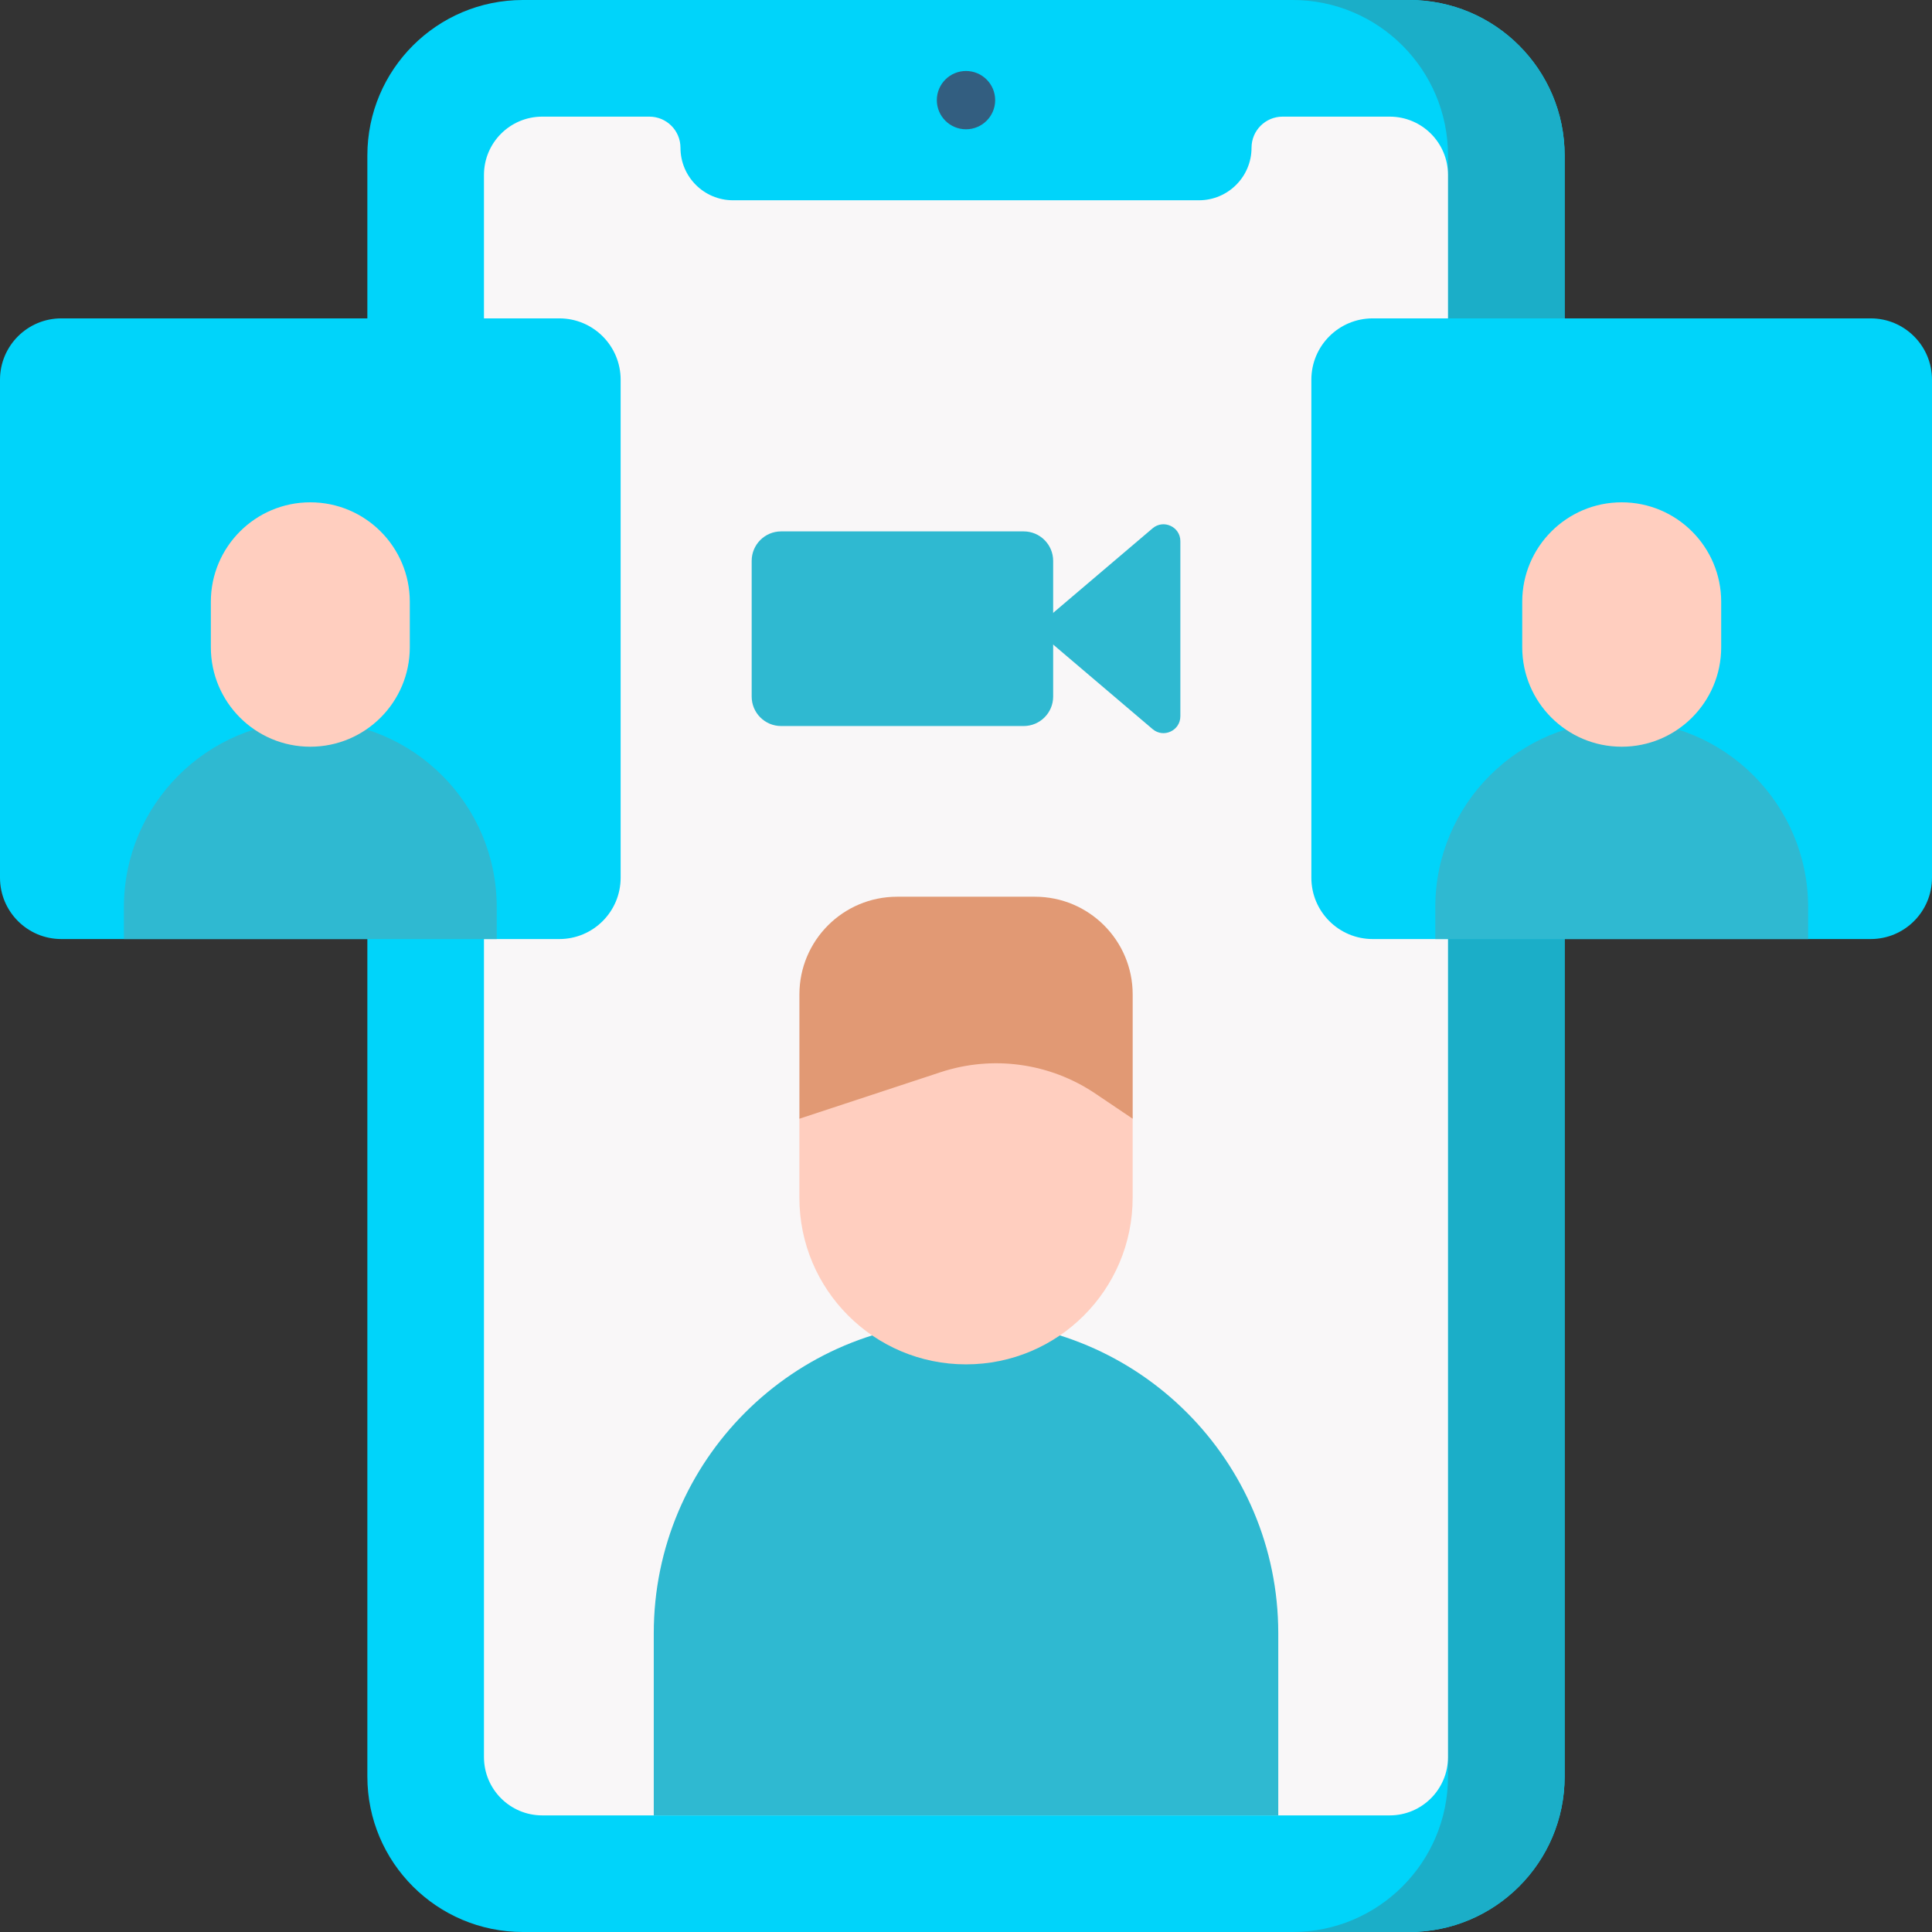
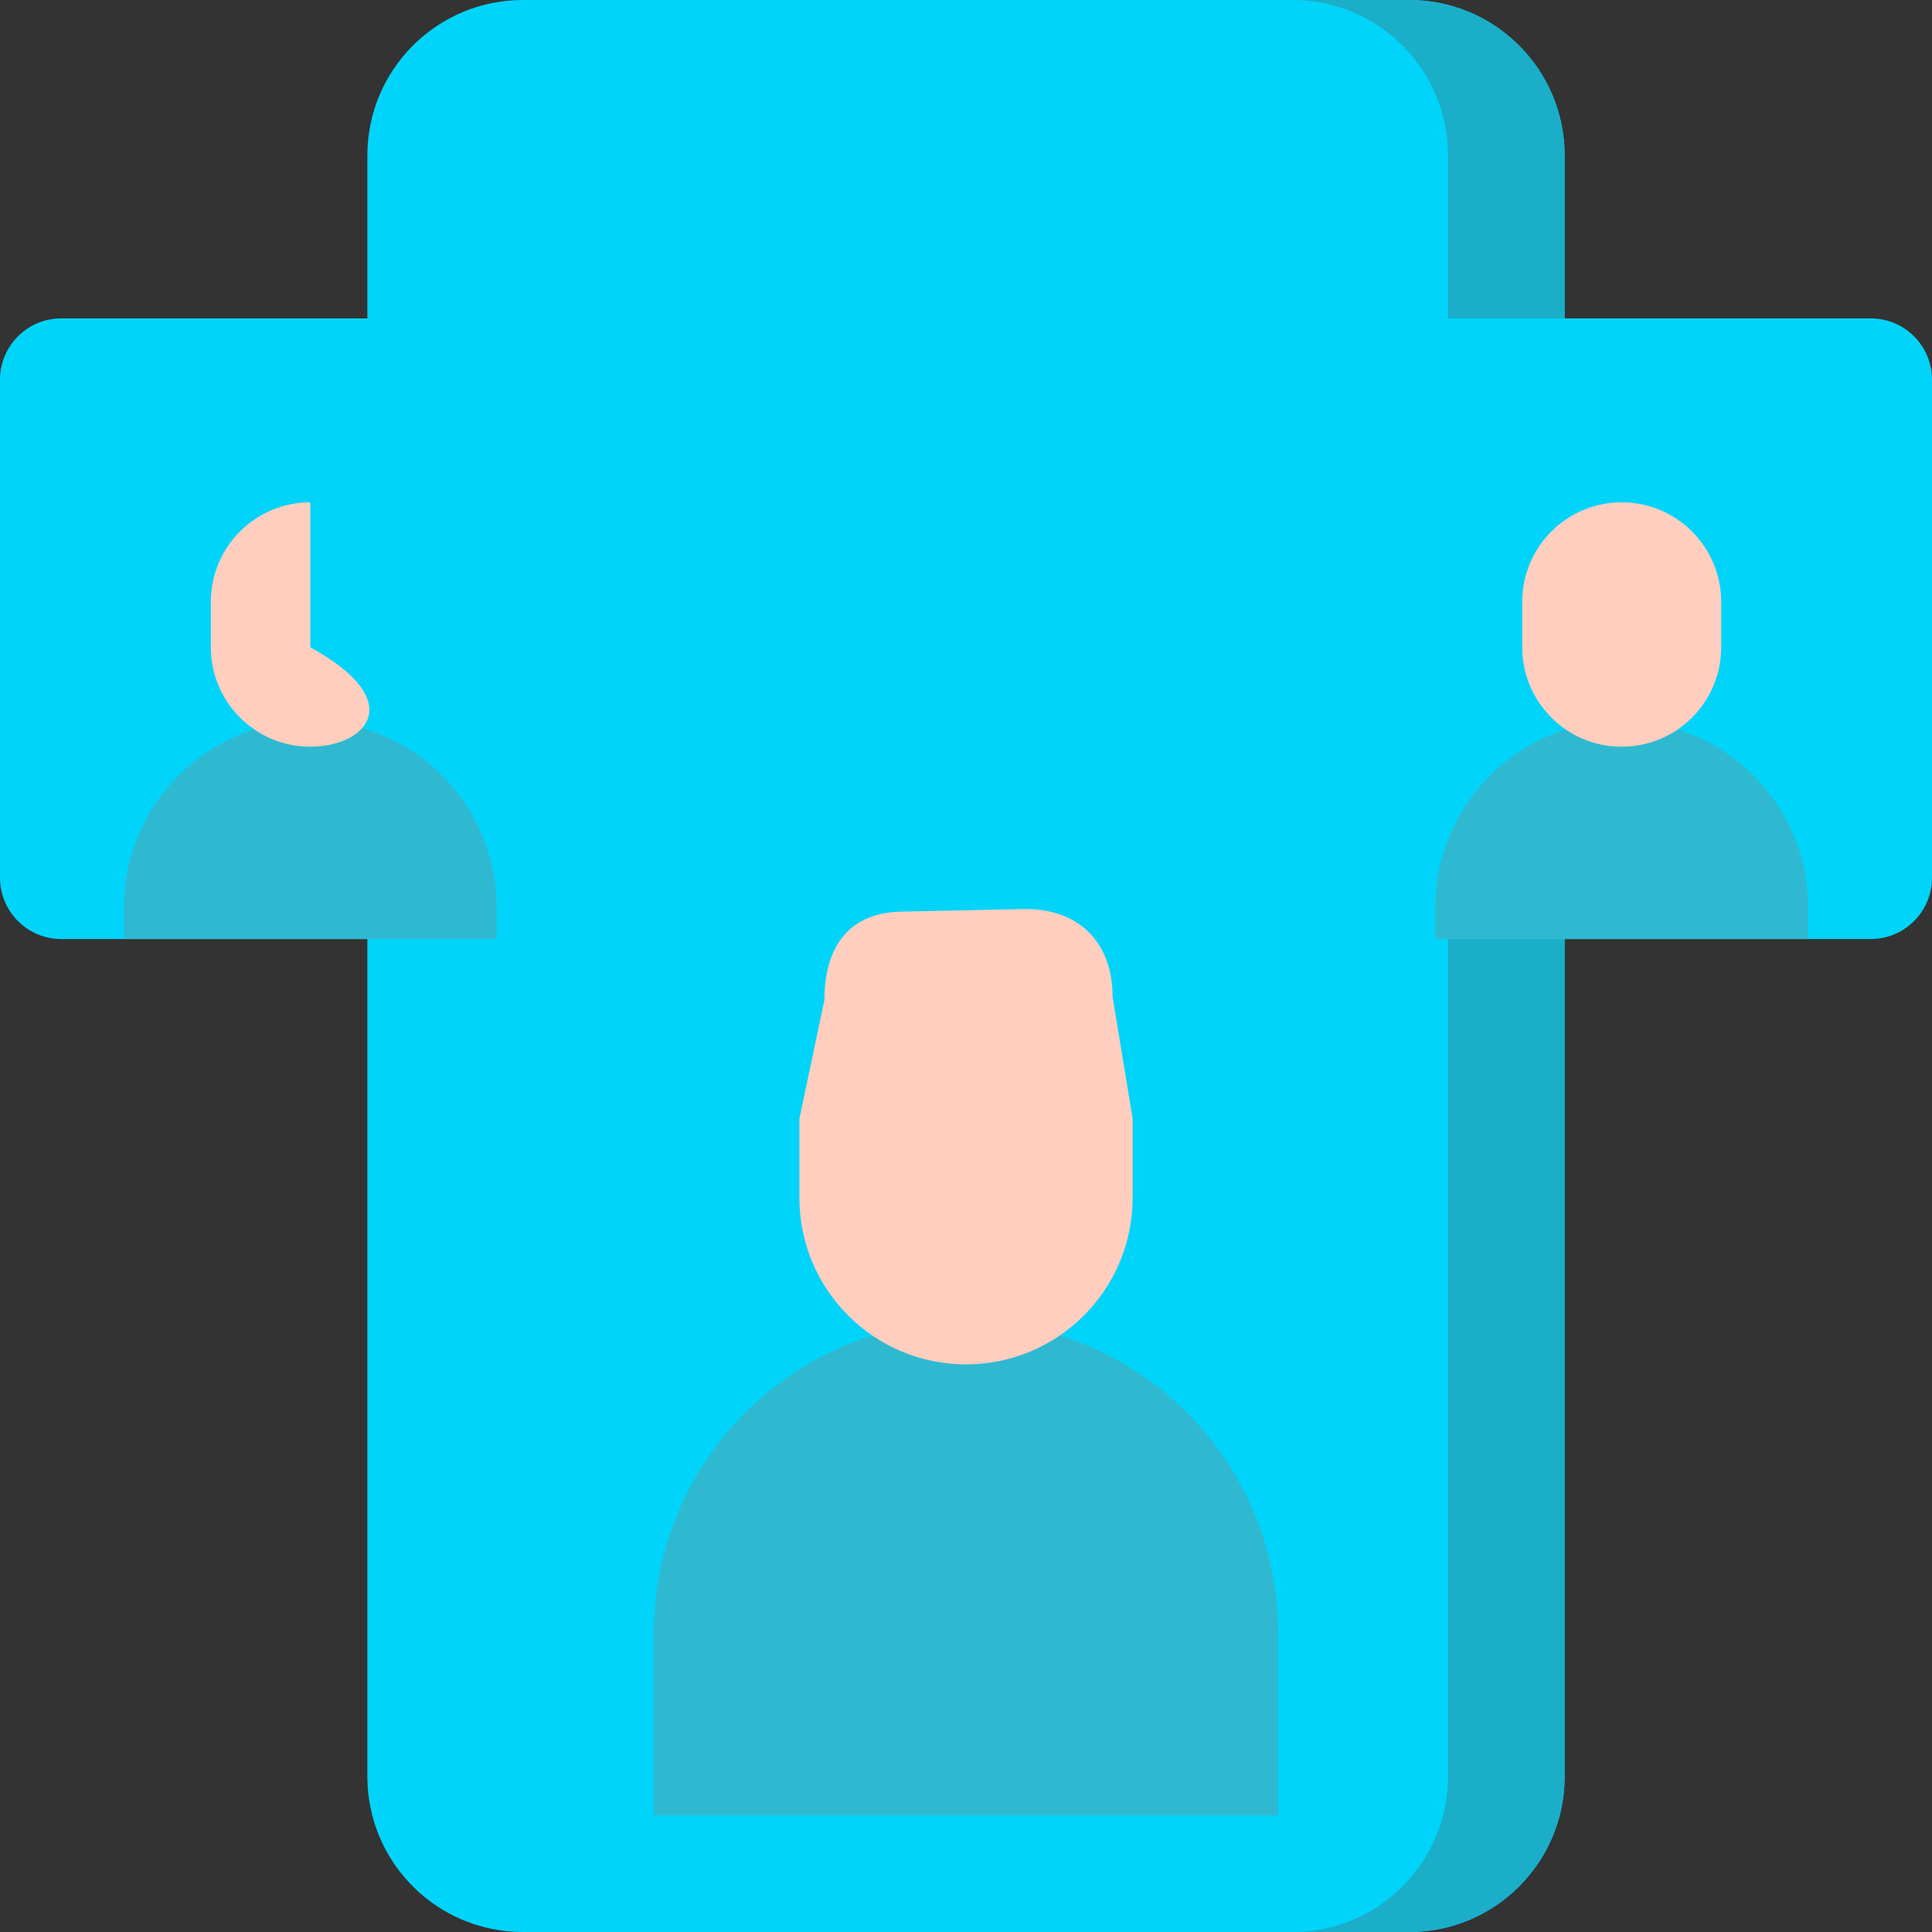
<svg xmlns="http://www.w3.org/2000/svg" width="62" height="62" viewBox="0 0 62 62" fill="none">
  <rect x="0" y="0" width="62" height="62" fill="#333333" stroke="none" />
  <path d="M45.221 62H16.779C14.023 62 11.789 59.766 11.789 57.01V4.99C11.789 2.234 14.023 0 16.779 0H45.221C47.977 0 50.211 2.234 50.211 4.99V57.01C50.211 59.766 47.977 62 45.221 62Z" fill="#00D4FA" />
  <path d="M45.221 0H41.478C44.234 0 46.468 2.234 46.468 4.99V57.01C46.468 59.766 44.234 62 41.478 62H45.221C47.977 62 50.211 59.766 50.211 57.01V4.99C50.211 2.234 47.977 0 45.221 0V0Z" fill="#1BAEC8" />
-   <path d="M40.163 4.741C40.163 5.672 39.408 6.427 38.476 6.427H23.523C22.591 6.427 21.837 5.672 21.837 4.741C21.837 4.189 21.39 3.743 20.838 3.743H17.402C16.369 3.743 15.531 4.58 15.531 5.614V56.386C15.531 57.42 16.369 58.258 17.402 58.258H44.597C45.631 58.258 46.468 57.42 46.468 56.386V5.614C46.468 4.58 45.631 3.743 44.597 3.743H41.161C40.61 3.743 40.163 4.189 40.163 4.741Z" fill="#F9F7F8" />
-   <path d="M31 4.149C31.517 4.149 31.936 3.73 31.936 3.214C31.936 2.697 31.517 2.278 31 2.278C30.483 2.278 30.064 2.697 30.064 3.214C30.064 3.73 30.483 4.149 31 4.149Z" fill="#335E80" />
  <path d="M41.021 58.258H20.98V52.414C20.98 46.88 25.466 42.394 31 42.394C36.534 42.394 41.021 46.88 41.021 52.414V58.258Z" fill="#2FB9D1" />
  <path d="M31 43.784C28.047 43.784 25.653 41.39 25.653 38.436V35.901L26.455 32.097C26.455 30.366 27.264 29.254 28.995 29.254L32.909 29.171C34.641 29.171 35.704 30.256 35.704 31.987L36.348 35.901V38.436C36.348 41.39 33.954 43.784 31 43.784Z" fill="#FFCEBF" />
-   <path d="M33.214 28.777H28.789C27.057 28.777 25.654 30.181 25.654 31.912V35.901L30.185 34.408C31.857 33.857 33.688 34.11 35.148 35.092L36.349 35.901V31.912C36.349 30.181 34.945 28.777 33.214 28.777Z" fill="#E19974" />
  <path d="M60.033 30.135H44.051C42.964 30.135 42.083 29.254 42.083 28.167V12.185C42.083 11.098 42.964 10.217 44.051 10.217H60.033C61.119 10.217 62 11.098 62 12.185V28.167C62 29.254 61.119 30.135 60.033 30.135Z" fill="#00D4FA" />
  <path d="M58.025 30.135H46.06V29.115C46.06 25.811 48.738 23.133 52.042 23.133C55.346 23.133 58.025 25.811 58.025 29.115V30.135Z" fill="#2FB9D1" />
  <path d="M52.042 23.963C50.279 23.963 48.85 22.533 48.85 20.77V19.313C48.85 17.55 50.279 16.12 52.042 16.12C53.805 16.12 55.235 17.55 55.235 19.313V20.77C55.235 22.533 53.805 23.963 52.042 23.963Z" fill="#FFCEBF" />
  <path d="M17.95 30.135H1.968C0.881 30.135 0 29.254 0 28.167V12.185C0 11.098 0.881 10.217 1.968 10.217H17.95C19.036 10.217 19.917 11.098 19.917 12.185V28.167C19.917 29.254 19.036 30.135 17.95 30.135Z" fill="#00D4FA" />
  <path d="M15.941 30.135H3.976V29.115C3.976 25.811 6.654 23.133 9.958 23.133C13.262 23.133 15.941 25.811 15.941 29.115V30.135Z" fill="#2FB9D1" />
-   <path d="M9.958 23.963C8.195 23.963 6.766 22.533 6.766 20.77V19.313C6.766 17.55 8.195 16.12 9.958 16.12C11.721 16.12 13.151 17.55 13.151 19.313V20.77C13.151 22.533 11.721 23.963 9.958 23.963Z" fill="#FFCEBF" />
-   <path d="M36.988 23.398L33.199 20.176L36.988 16.954C37.339 16.656 37.879 16.905 37.879 17.366V22.986C37.879 23.447 37.339 23.696 36.988 23.398Z" fill="#2FB9D1" />
-   <path d="M32.851 23.299H25.067C24.545 23.299 24.122 22.875 24.122 22.353V17.999C24.122 17.477 24.545 17.053 25.067 17.053H32.851C33.374 17.053 33.797 17.477 33.797 17.999V22.353C33.797 22.875 33.374 23.299 32.851 23.299Z" fill="#2FB9D1" />
+   <path d="M9.958 23.963C8.195 23.963 6.766 22.533 6.766 20.77V19.313C6.766 17.55 8.195 16.12 9.958 16.12V20.77C13.151 22.533 11.721 23.963 9.958 23.963Z" fill="#FFCEBF" />
</svg>